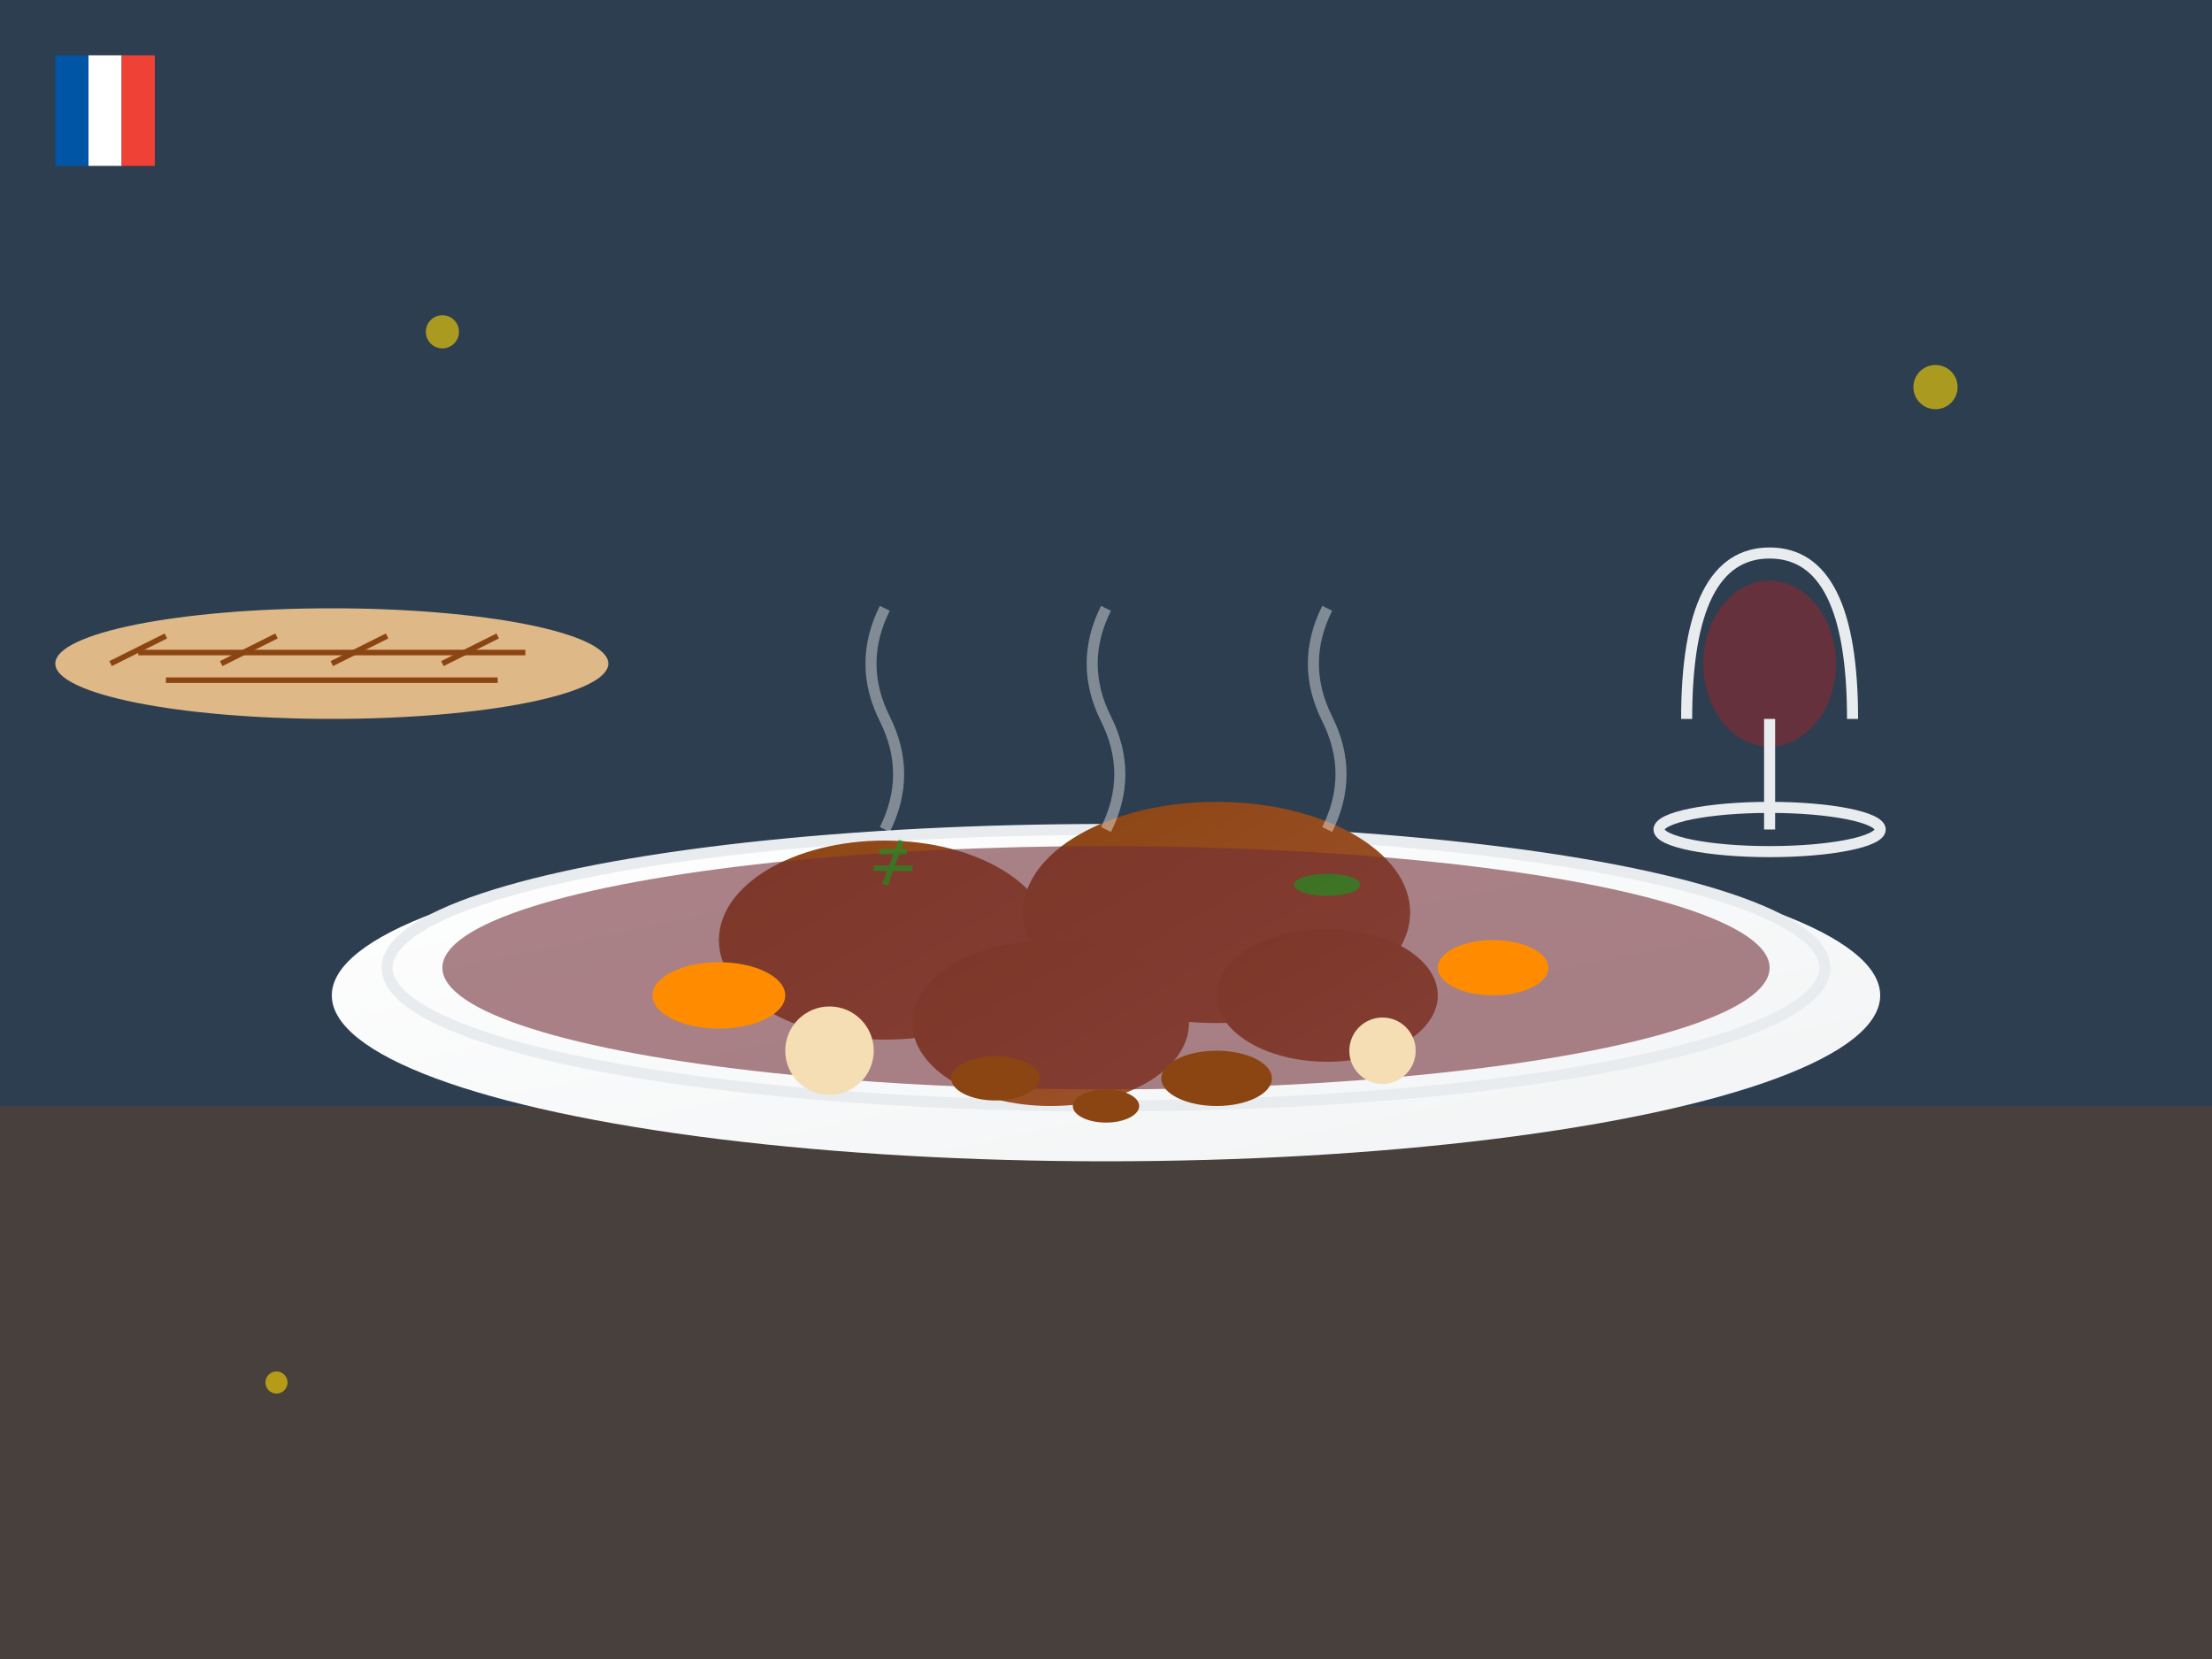
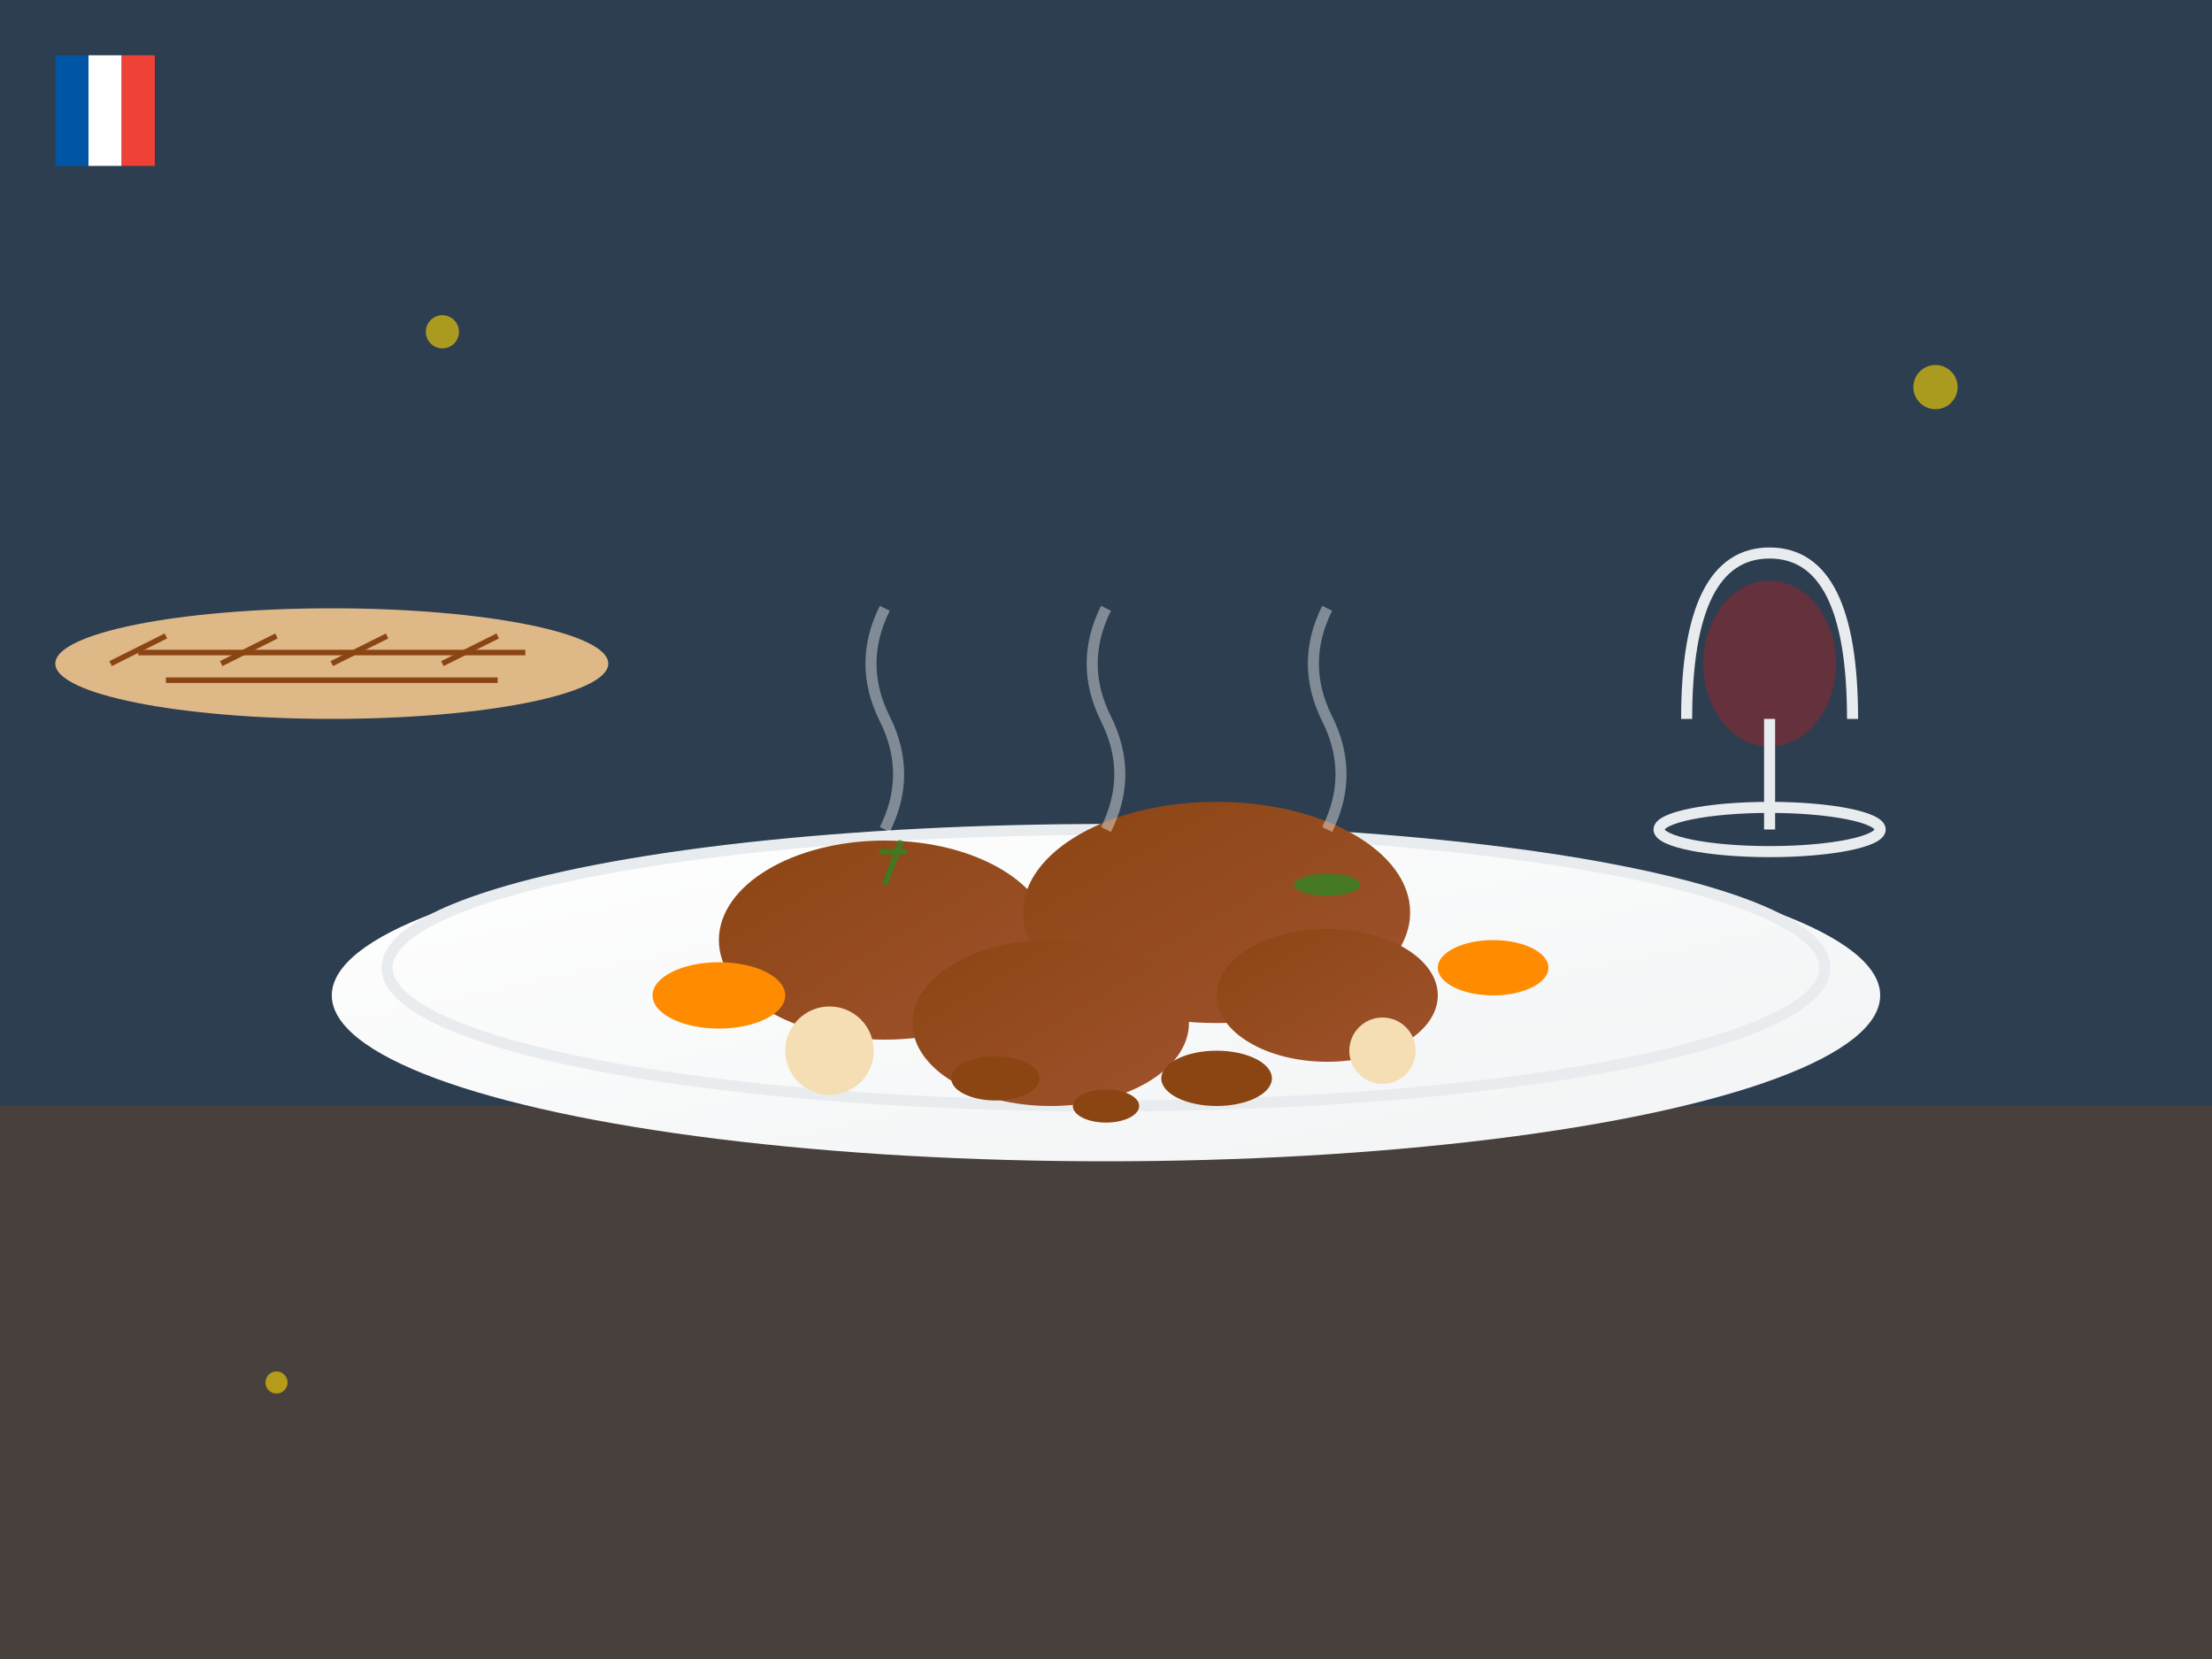
<svg xmlns="http://www.w3.org/2000/svg" width="400" height="300" viewBox="0 0 400 300" fill="none">
  <defs>
    <linearGradient id="plateGrad" x1="0%" y1="0%" x2="100%" y2="100%">
      <stop offset="0%" style="stop-color:#ffffff;stop-opacity:1" />
      <stop offset="100%" style="stop-color:#f1f3f4;stop-opacity:1" />
    </linearGradient>
    <linearGradient id="chickenGrad" x1="0%" y1="0%" x2="100%" y2="100%">
      <stop offset="0%" style="stop-color:#8B4513;stop-opacity:1" />
      <stop offset="100%" style="stop-color:#A0522D;stop-opacity:1" />
    </linearGradient>
  </defs>
  <rect width="400" height="300" fill="#2c3e50" />
  <rect x="0" y="200" width="400" height="100" fill="#8B4513" opacity="0.3" />
  <ellipse cx="200" cy="180" rx="140" ry="30" fill="url(#plateGrad)" />
  <ellipse cx="200" cy="175" rx="130" ry="25" fill="none" stroke="#e9ecef" stroke-width="2" />
  <ellipse cx="160" cy="170" rx="30" ry="18" fill="url(#chickenGrad)" />
  <ellipse cx="220" cy="165" rx="35" ry="20" fill="url(#chickenGrad)" />
  <ellipse cx="190" cy="185" rx="25" ry="15" fill="url(#chickenGrad)" />
  <ellipse cx="240" cy="180" rx="20" ry="12" fill="url(#chickenGrad)" />
-   <ellipse cx="200" cy="175" rx="120" ry="22" fill="#722F37" opacity="0.6" />
  <ellipse cx="130" cy="180" rx="12" ry="6" fill="#FF8C00" />
  <ellipse cx="270" cy="175" rx="10" ry="5" fill="#FF8C00" />
  <circle cx="150" cy="190" r="8" fill="#F5DEB3" />
  <circle cx="250" cy="190" r="6" fill="#F5DEB3" />
  <ellipse cx="180" cy="195" rx="8" ry="4" fill="#8B4513" />
  <ellipse cx="220" cy="195" rx="10" ry="5" fill="#8B4513" />
  <ellipse cx="200" cy="200" rx="6" ry="3" fill="#8B4513" />
  <g transform="translate(160, 160)" opacity="0.7">
-     <path d="M0 0 L3 -8 M-1 -6 L4 -6 M-2 -3 L5 -3" stroke="#228B22" stroke-width="1" />
+     <path d="M0 0 L3 -8 M-1 -6 L4 -6 M-2 -3 " stroke="#228B22" stroke-width="1" />
  </g>
  <g transform="translate(240, 160)" opacity="0.7">
    <ellipse cx="0" cy="0" rx="6" ry="2" fill="#228B22" />
  </g>
  <g transform="translate(320, 100)">
    <path d="M-15 30 Q-15 0 0 0 Q15 0 15 30" fill="none" stroke="#e9ecef" stroke-width="2" />
    <ellipse cx="0" cy="20" rx="12" ry="15" fill="#722F37" opacity="0.8" />
    <path d="M0 30 L0 50" stroke="#e9ecef" stroke-width="2" />
    <ellipse cx="0" cy="50" rx="20" ry="4" fill="none" stroke="#e9ecef" stroke-width="2" />
  </g>
  <g transform="translate(60, 120)">
    <ellipse cx="0" cy="0" rx="50" ry="10" fill="#DEB887" />
    <path d="M-35 -2 L35 -2" stroke="#8B4513" stroke-width="1" />
    <path d="M-30 3 L30 3" stroke="#8B4513" stroke-width="1" />
    <path d="M-40 0 L-30 -5" stroke="#8B4513" stroke-width="1" />
    <path d="M-20 0 L-10 -5" stroke="#8B4513" stroke-width="1" />
    <path d="M0 0 L10 -5" stroke="#8B4513" stroke-width="1" />
    <path d="M20 0 L30 -5" stroke="#8B4513" stroke-width="1" />
  </g>
  <g opacity="0.4">
    <path d="M160 150 Q165 140 160 130 Q155 120 160 110" stroke="#ffffff" stroke-width="2" fill="none" />
    <path d="M200 150 Q205 140 200 130 Q195 120 200 110" stroke="#ffffff" stroke-width="2" fill="none" />
    <path d="M240 150 Q245 140 240 130 Q235 120 240 110" stroke="#ffffff" stroke-width="2" fill="none" />
  </g>
  <circle cx="80" cy="60" r="3" fill="#FFD700" opacity="0.6" />
  <circle cx="350" cy="70" r="4" fill="#FFD700" opacity="0.6" />
  <circle cx="50" cy="250" r="2" fill="#FFD700" opacity="0.6" />
  <rect x="10" y="10" width="6" height="20" fill="#0055A4" />
  <rect x="16" y="10" width="6" height="20" fill="#FFFFFF" />
  <rect x="22" y="10" width="6" height="20" fill="#EF4135" />
</svg>